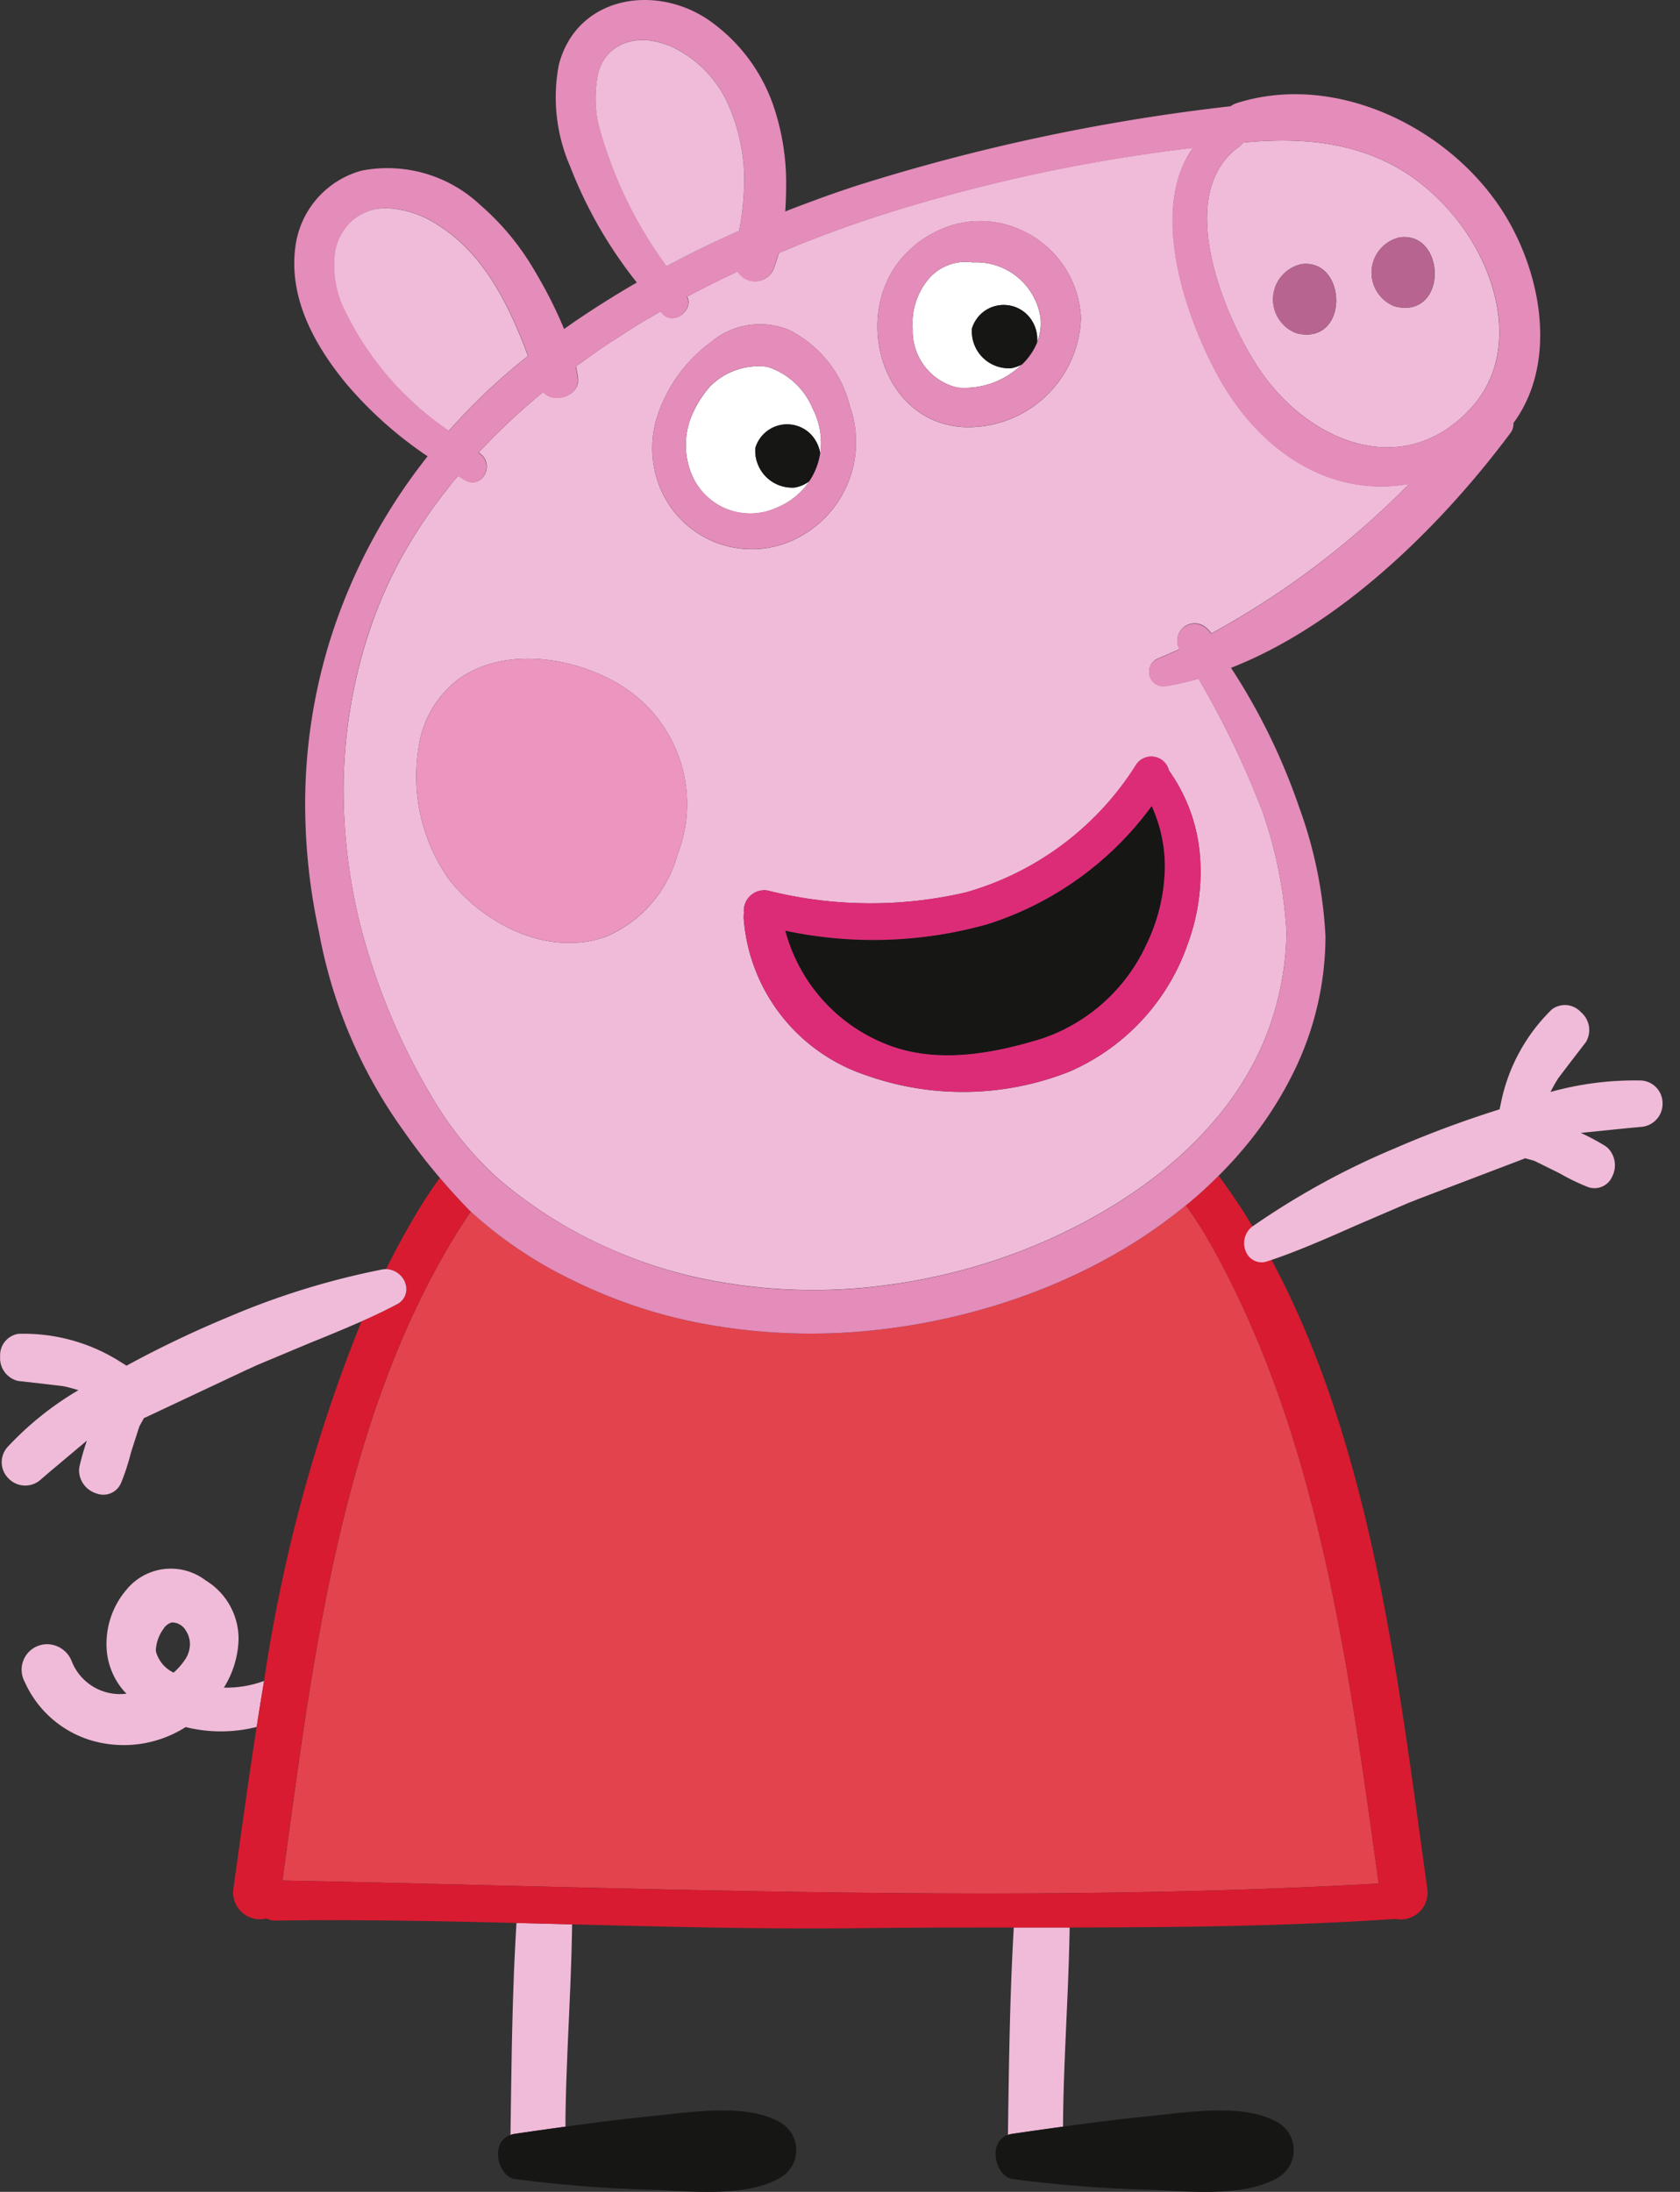
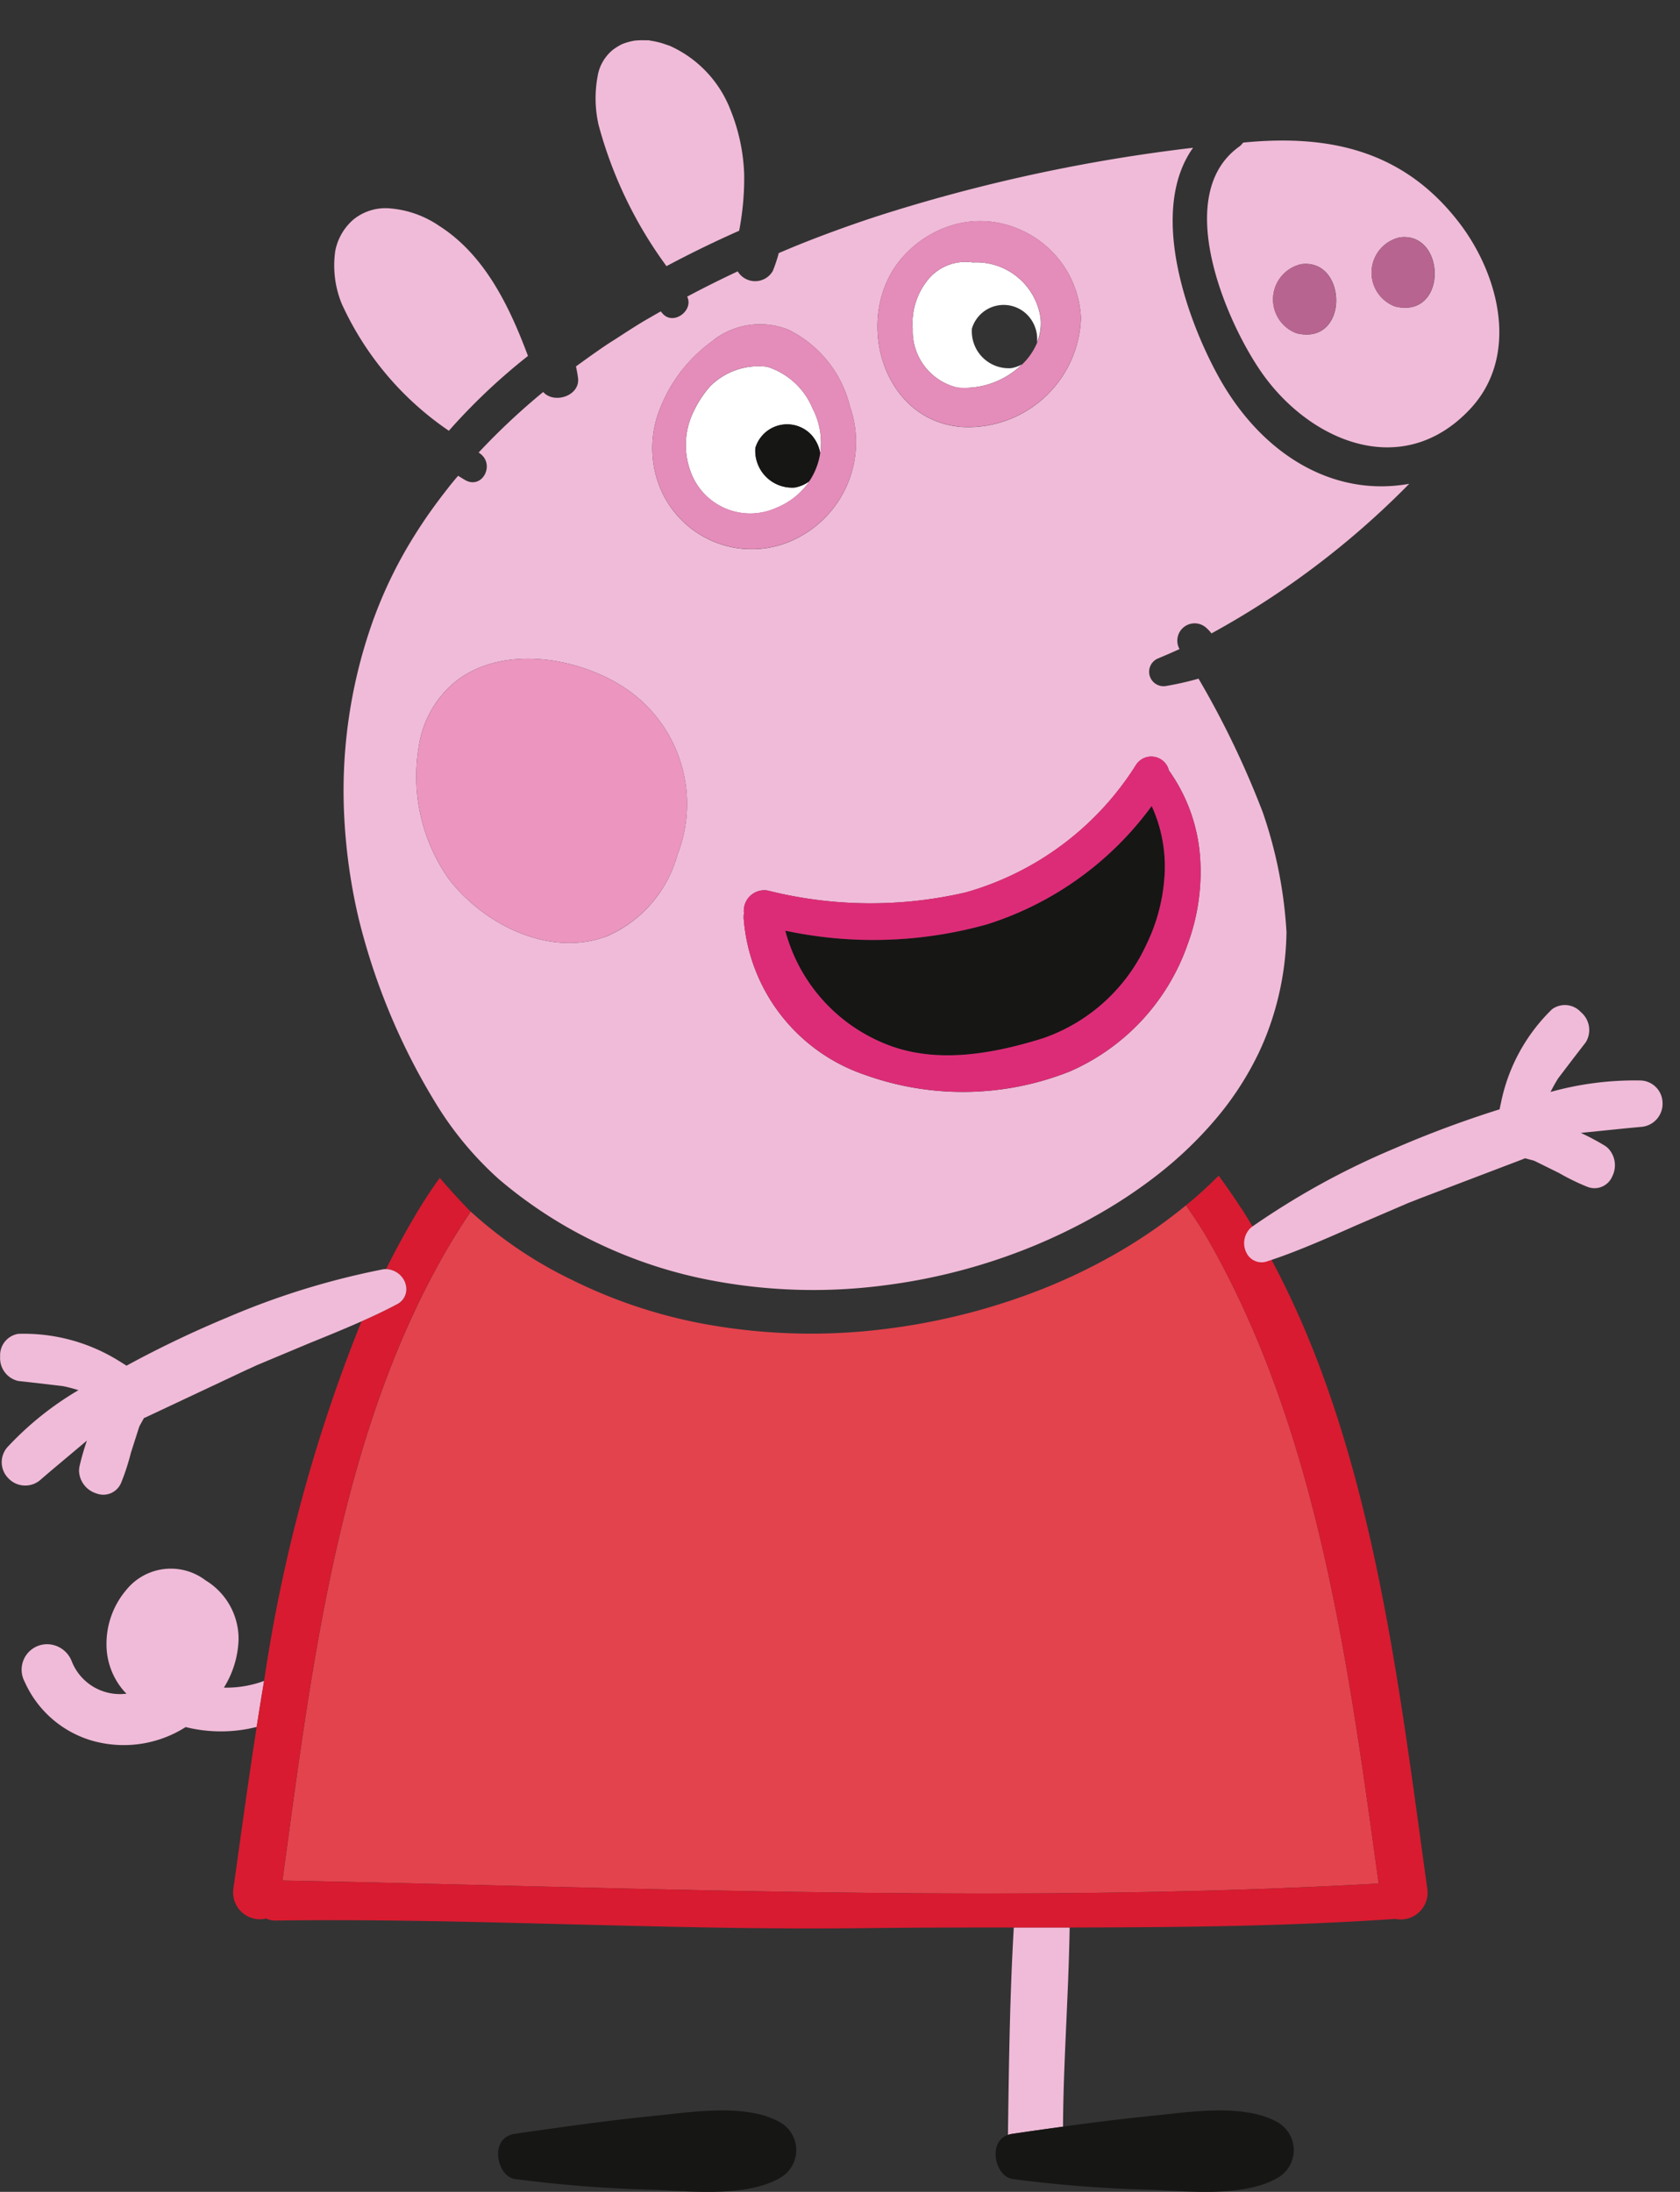
<svg xmlns="http://www.w3.org/2000/svg" id="Group_30072" data-name="Group 30072" width="69.807" height="91.051" viewBox="0 0 69.807 91.051">
  <rect x="0" y="0" width="69.807" height="91.051" fill="#333333" stroke="none" />
-   <path id="Path_8836" data-name="Path 8836" d="M10.675,168.891a4,4,0,0,0,.607-2,2.841,2.841,0,0,0-1.369-2.45,2.382,2.382,0,0,0-3.3.4,3.453,3.453,0,0,0-.819,2.219,2.945,2.945,0,0,0,.745,2l.088.086a2.15,2.15,0,0,1-2.269-1.323h0a1.11,1.11,0,0,0-.889-.721,1.058,1.058,0,0,0-1.075,1.55A4.414,4.414,0,0,0,5.2,171.1a4.793,4.793,0,0,0,3.883-.566,6.064,6.064,0,0,0,2.952-.006q.148-.954.309-1.911a4.541,4.541,0,0,1-1.673.278M9.1,167.666a2.8,2.8,0,0,1-.517.607,1.368,1.368,0,0,1-.732-.871.505.505,0,0,1-.006-.081,1.654,1.654,0,0,1,.321-.873.59.59,0,0,1,.344-.26.658.658,0,0,1,.581.339,1.008,1.008,0,0,1,.17.564,1.157,1.157,0,0,1-.16.573" transform="translate(-1.369 -98.791)" fill="#f0bbd8" />
+   <path id="Path_8836" data-name="Path 8836" d="M10.675,168.891a4,4,0,0,0,.607-2,2.841,2.841,0,0,0-1.369-2.45,2.382,2.382,0,0,0-3.3.4,3.453,3.453,0,0,0-.819,2.219,2.945,2.945,0,0,0,.745,2l.088.086a2.15,2.15,0,0,1-2.269-1.323h0a1.11,1.11,0,0,0-.889-.721,1.058,1.058,0,0,0-1.075,1.55A4.414,4.414,0,0,0,5.2,171.1a4.793,4.793,0,0,0,3.883-.566,6.064,6.064,0,0,0,2.952-.006q.148-.954.309-1.911a4.541,4.541,0,0,1-1.673.278M9.1,167.666" transform="translate(-1.369 -98.791)" fill="#f0bbd8" />
  <path id="Path_8838" data-name="Path 8838" d="M105.521,203.505c0,.015,0,.029,0,.043-.045,1.146-.073,2.295-.095,3.435-.019,1.027-.033,2.048-.046,3.052v.038a.95.95,0,0,1,.172-.043q1.054-.159,2.115-.3c.005-.88.03-1.771.066-2.662.023-.587.049-1.173.075-1.751,0,0,.063-1.435.074-1.719,0-.01,0-.019,0-.029.027-.694.049-1.4.061-2.118l-2.321,0q-.057.982-.1,2.057" transform="translate(-63.497 -121.385)" fill="#f0bbd8" />
  <path id="Path_8839" data-name="Path 8839" d="M104.773,223.435a54.468,54.468,0,0,0,5.926.453c1.528.074,3.782.293,5.141-.519a1.327,1.327,0,0,0,0-2.268c-1.382-.821-3.677-.446-5.215-.293-1.263.126-2.5.283-3.737.453q-1.061.146-2.115.3a.978.978,0,0,0-.172.043c-.864.3-.519,1.717.172,1.828" transform="translate(-62.72 -132.92)" fill="#161615" />
-   <path id="Path_8840" data-name="Path 8840" d="M53.366,209.793a.977.977,0,0,1,.172-.043q1.055-.159,2.115-.3c0-.785.024-1.579.054-2.375.025-.684.055-1.368.086-2.042,0,0,.063-1.433.074-1.716,0-.01,0-.019,0-.03.029-.736.051-1.487.062-2.245l-2.311-.058c-.043.713-.081,1.458-.112,2.246,0,.014,0,.027,0,.041-.051,1.328-.081,2.659-.1,3.976-.014.831-.025,1.658-.036,2.472Z" transform="translate(-32.157 -121.105)" fill="#f0bbd8" />
  <path id="Path_8841" data-name="Path 8841" d="M60.906,129.536q-.351.136-.705.261a26.665,26.665,0,0,1-5.538,1.311,24.661,24.661,0,0,1-7.646-.205,20.893,20.893,0,0,1-5.473-1.831,17.454,17.454,0,0,1-4.189-2.828q-.442.648-.848,1.329c-4.614,7.761-5.766,17.611-6.976,26.457,15.153.3,30.4.978,45.55.125-1.24-8.978-2.493-18.6-6.992-26.581-.311-.552-.657-1.078-1.017-1.591a21.067,21.067,0,0,1-2.64,1.848,23.869,23.869,0,0,1-3.525,1.706" transform="translate(-17.794 -75.913)" fill="#e3434d" />
  <path id="Path_8842" data-name="Path 8842" d="M66.267,124.244c-.3-.465-.614-.917-.94-1.36-.368.368-.749.722-1.147,1.059-.07.059-.143.114-.214.173.36.513.706,1.038,1.017,1.591,4.5,7.986,5.753,17.6,6.992,26.581-15.148.853-30.4.172-45.55-.125,1.21-8.846,2.362-18.7,6.976-26.456q.405-.681.848-1.329c-.021-.021-.046-.042-.066-.063-.462-.479-.859-.916-1.219-1.34-.3.413-.581.835-.846,1.269-.5.821-.957,1.666-1.389,2.523a.879.879,0,0,1,.8.588.7.7,0,0,1-.365.882c-.474.25-.962.477-1.454.7a65.311,65.311,0,0,0-4.046,14.935q-.161.956-.309,1.911c-.353,2.272-.662,4.533-.971,6.748a1.115,1.115,0,0,0,1.371,1.211.8.8,0,0,0,.381.085c3.338-.046,6.675.016,10.012.1l2.311.058c4.01.1,8.021.207,12.034.158,2.105-.026,4.21-.027,6.315-.028l2.321,0c4.515-.007,9.028-.048,13.538-.357A1.116,1.116,0,0,0,74,152.528c-1.166-8.366-2.22-17.8-6.149-25.521q-.457-.9-.967-1.765c-.2-.336-.4-.67-.612-1" transform="translate(-14.69 -74.046)" fill="#d81b30" />
  <path id="Path_8843" data-name="Path 8843" d="M52.588,221.607c-.865.3-.519,1.717.172,1.828a54.475,54.475,0,0,0,5.926.453c1.527.074,3.782.293,5.141-.519a1.327,1.327,0,0,0,0-2.268c-1.381-.821-3.676-.446-5.215-.293-1.263.126-2.5.283-3.736.453q-1.061.146-2.115.3a.974.974,0,0,0-.172.043" transform="translate(-31.379 -132.92)" fill="#161615" />
  <path id="Path_8844" data-name="Path 8844" d="M16.845,133.242a.879.879,0,0,0-.8-.588.834.834,0,0,0-.155.013h0a32.006,32.006,0,0,0-6.418,1.983h0a44.56,44.56,0,0,0-4.216,2.015c-.094-.062-.2-.126-.3-.189a7.476,7.476,0,0,0-4.2-1.134.9.9,0,0,0-.75.942A.972.972,0,0,0,.755,137.3l.891.1.979.116c.208.042.42.1.635.166a13.052,13.052,0,0,0-2.927,2.341.944.944,0,0,0,.022,1.327.962.962,0,0,0,1.352.033l.4-.343,1.505-1.264a10.321,10.321,0,0,0-.305,1.058.941.941,0,0,0-.023.212,1.021,1.021,0,0,0,.723.926.8.8,0,0,0,1.031-.455,9.223,9.223,0,0,0,.4-1.23l.352-1.1.165-.3.034-.054c.02-.008.038-.01.058-.019l4.263-2.005.006,0h0l.357-.165,2.2-.921c.71-.287,1.434-.583,2.148-.9.492-.219.98-.447,1.454-.7a.7.7,0,0,0,.365-.882" transform="translate(0 -79.934)" fill="#f0bbd8" />
  <path id="Path_32035" data-name="Path 32035" d="M.043.588A.879.879,0,0,1,.847,0,.834.834,0,0,1,1,.013H1A32.006,32.006,0,0,1,7.421,2h0a44.56,44.56,0,0,1,4.216,2.015c.094-.062.2-.126.3-.189a7.476,7.476,0,0,1,4.2-1.134.9.9,0,0,1,.75.942.972.972,0,0,1-.756,1.019l-.891.1-.979.116c-.208.042-.42.1-.635.166a13.052,13.052,0,0,1,2.927,2.341A.944.944,0,0,1,16.532,8.7a.962.962,0,0,1-1.352.033l-.4-.343L13.278,7.122a10.32,10.32,0,0,1,.305,1.058.941.941,0,0,1,.023.212,1.02,1.02,0,0,1-.723.926.8.8,0,0,1-1.031-.455,9.221,9.221,0,0,1-.4-1.23l-.352-1.1-.165-.3L10.9,6.18c-.02-.008-.038-.01-.058-.019l-4.263-2-.006,0h0l-.357-.165-2.2-.921c-.71-.287-1.434-.583-2.148-.9-.492-.219-.98-.447-1.454-.7A.7.7,0,0,1,.043.588" transform="matrix(0.695, -0.719, 0.719, 0.695, 51.337, 51.658)" fill="#f0bbd8" />
  <path id="Path_8845" data-name="Path 8845" d="M42.381,58.3A18.682,18.682,0,0,0,46.6,61.007a19.245,19.245,0,0,0,4.062,1.38,22.623,22.623,0,0,0,7.61.331,24.4,24.4,0,0,0,5.15-1.205q.373-.132.739-.274a23.542,23.542,0,0,0,3.226-1.548,20.264,20.264,0,0,0,2.4-1.618,16.235,16.235,0,0,0,2.373-2.28,12.786,12.786,0,0,0,1.777-2.731,11.291,11.291,0,0,0,.449-1.081,12.244,12.244,0,0,0,.713-3.95,18.42,18.42,0,0,0-.989-4.987A37.451,37.451,0,0,0,71.444,37.5a12.68,12.68,0,0,1-1.352.306.6.6,0,0,1-.332-1.145c.3-.124.6-.255.894-.389a.719.719,0,0,1,1.113-.881,1.443,1.443,0,0,1,.214.23A35.233,35.233,0,0,0,80.2,29.406c-3.193.573-6.148-1.25-7.912-4.429-1.358-2.447-2.923-6.93-1.071-9.53A69.491,69.491,0,0,0,58.1,18.288q-.838.274-1.665.575l-.036.013q-.807.293-1.6.613l-.083.033c-.241.1-.477.2-.715.3a5.835,5.835,0,0,1-.25.75.848.848,0,0,1-1.455.01c-.71.333-1.411.681-2.1,1.049.283.572-.572,1.22-1.024.7l-.074-.087c-.126.073-.253.143-.378.217s-.259.147-.386.224c-.367.223-.726.456-1.085.69-.129.084-.261.163-.388.248-.436.293-.863.6-1.285.907.033.158.064.316.084.473.1.756-1,1.1-1.446.589a27.927,27.927,0,0,0-2.682,2.515l.05.036c.651.462.093,1.526-.625,1.1-.093-.055-.186-.114-.279-.17-.136.161-.273.321-.4.486l-.091.117q-.33.421-.64.857l-.041.056q-.34.483-.653.985l0,0a18.384,18.384,0,0,0-1.8,3.77A21.025,21.025,0,0,0,35.95,43.3a23.575,23.575,0,0,0,.6,4.182,27.062,27.062,0,0,0,3.27,7.771A14.028,14.028,0,0,0,42.381,58.3M70.215,41.317l.077.11A7.077,7.077,0,0,1,71.507,44.9a8.66,8.66,0,0,1-.514,3.629,8.987,8.987,0,0,1-4.9,5.29,12.029,12.029,0,0,1-8.513.139,7.447,7.447,0,0,1-5.032-6.461,1.109,1.109,0,0,1,.008-.254.851.851,0,0,1,.986-.939,17.5,17.5,0,0,0,8.265.069,12.319,12.319,0,0,0,7.048-5.3.754.754,0,0,1,1.36.25M51.27,23.452a3.171,3.171,0,0,1,3.134-.446A4.828,4.828,0,0,1,56.962,26.2a4.477,4.477,0,0,1-2.149,5.441,4.118,4.118,0,0,1-5.676-1.914,4.352,4.352,0,0,1-.124-3.3,6.258,6.258,0,0,1,2.257-2.97m12.637-4.659a4.2,4.2,0,0,1,2.65,3.729,4.684,4.684,0,0,1-4.929,4.519c-3.412-.235-4.594-4.726-2.448-7.089a4.471,4.471,0,0,1,2.008-1.287,4.044,4.044,0,0,1,2.72.128M39.053,40.264A4.272,4.272,0,0,1,40.726,37.5c1.92-1.35,4.79-.894,6.682.258a5.791,5.791,0,0,1,2.38,7.071,5.177,5.177,0,0,1-2.945,3.38c-2.378.873-5.074-.483-6.54-2.369a7.4,7.4,0,0,1-1.25-5.571" transform="translate(-21.643 -9.309)" fill="#f0bbd8" />
  <path id="Path_8846" data-name="Path 8846" d="M127.7,14.776a.727.727,0,0,1-.169.172c-2.806,2.017-.531,7.31.974,9.431,1.991,2.807,5.8,4.443,8.6,1.494,2.083-2.187,1.261-5.543-.4-7.732-2.305-3.028-5.4-3.72-9-3.365m6.5,3.939c1.936-.262,2.007,3.41-.195,2.867a1.5,1.5,0,0,1,.195-2.867m-4.093,1.113c1.936-.262,2.007,3.41-.194,2.867a1.5,1.5,0,0,1,.194-2.867" transform="translate(-76.046 -8.853)" fill="#f0bbd8" />
  <path id="Path_8847" data-name="Path 8847" d="M134.065,30.464c2.2.543,2.131-3.129.194-2.867a1.5,1.5,0,0,0-.194,2.867" transform="translate(-80.199 -16.622)" fill="#b76590" />
  <path id="Path_8848" data-name="Path 8848" d="M144.363,27.662c2.2.543,2.131-3.128.195-2.866a1.5,1.5,0,0,0-.195,2.866" transform="translate(-86.404 -14.933)" fill="#b76590" />
-   <path id="Path_8849" data-name="Path 8849" d="M38.034,50.268c.02.021.045.042.066.063a17.462,17.462,0,0,0,4.189,2.828,20.883,20.883,0,0,0,5.473,1.83,24.648,24.648,0,0,0,7.646.205,26.67,26.67,0,0,0,5.538-1.311q.353-.125.705-.261a23.848,23.848,0,0,0,3.525-1.705,21.114,21.114,0,0,0,2.64-1.848c.071-.058.144-.114.214-.173.4-.336.779-.691,1.147-1.058a17.373,17.373,0,0,0,1.312-1.462,15.554,15.554,0,0,0,1.877-2.993A12.827,12.827,0,0,0,73.615,38.9a18.271,18.271,0,0,0-1.088-5.35,25.968,25.968,0,0,0-2.837-5.808c4.641-1.813,8.823-6.019,11.6-9.74a.64.64,0,0,0,.136-.43c1.724-2.342,1.26-5.766-.153-8.3-2.11-3.788-7.082-6.358-11.363-4.983a.8.8,0,0,0-.235.124,82.32,82.32,0,0,0-15.539,3.3c-.387.128-.773.258-1.157.394-.213.075-.424.153-.636.231q-.591.216-1.176.446c.027-.4.038-.8.038-1.183a9.954,9.954,0,0,0-.445-2.947,7.181,7.181,0,0,0-2.8-3.839c-2.229-1.5-5.461-.96-6.2,1.873a7.19,7.19,0,0,0,.465,4.216A18.406,18.406,0,0,0,45,11.736q-.476.275-.945.562l-.114.072q-.774.478-1.528.992l-.046.032c-.13.089-.259.181-.388.272a18.526,18.526,0,0,0-1.215-2.4A10.724,10.724,0,0,0,38.478,8.5a5.621,5.621,0,0,0-4.913-1.412,3.775,3.775,0,0,0-2.754,3.177c-.283,2.148.823,4.116,2.15,5.715a16.508,16.508,0,0,0,3.346,2.975,23.741,23.741,0,0,0-4.03,7.561A22.914,22.914,0,0,0,31.227,34a24.848,24.848,0,0,0,.562,4.69,20.4,20.4,0,0,0,3.486,8.239c.49.7.968,1.331,1.54,2,.36.424.757.862,1.219,1.34M32.846,33.993a21.026,21.026,0,0,1,1.093-7.949,18.4,18.4,0,0,1,1.8-3.77l0,0q.312-.5.653-.985l.041-.056q.309-.436.64-.857c.03-.039.06-.078.091-.116.131-.165.268-.324.4-.486.093.056.186.115.279.17.718.424,1.277-.64.625-1.1l-.05-.036a27.981,27.981,0,0,1,2.682-2.515c.451.514,1.545.167,1.446-.588-.021-.157-.052-.315-.084-.473.422-.31.849-.614,1.285-.907.127-.085.26-.165.388-.248.358-.234.718-.468,1.085-.691.127-.077.258-.148.386-.224s.252-.145.378-.217l.074.087c.452.518,1.307-.13,1.024-.7.688-.369,1.389-.716,2.1-1.049a.848.848,0,0,0,1.455-.01,5.815,5.815,0,0,0,.25-.75c.239-.1.475-.207.715-.3l.083-.033q.795-.318,1.6-.613l.036-.013q.827-.3,1.665-.575a69.523,69.523,0,0,1,13.116-2.84c-1.852,2.6-.288,7.083,1.071,9.53,1.765,3.179,4.72,5,7.912,4.428a35.223,35.223,0,0,1-8.217,6.218,1.457,1.457,0,0,0-.214-.229.719.719,0,0,0-1.113.88c-.295.135-.592.266-.894.389a.6.6,0,0,0,.332,1.145A12.779,12.779,0,0,0,68.34,28.2a37.434,37.434,0,0,1,2.665,5.541,18.418,18.418,0,0,1,.989,4.987,12.248,12.248,0,0,1-.713,3.95,11.374,11.374,0,0,1-.449,1.081,12.8,12.8,0,0,1-1.777,2.731,16.232,16.232,0,0,1-2.373,2.28,20.216,20.216,0,0,1-2.4,1.619,23.537,23.537,0,0,1-3.226,1.547q-.367.143-.739.275a24.422,24.422,0,0,1-5.15,1.205,22.634,22.634,0,0,1-7.61-.331A19.245,19.245,0,0,1,43.5,51.7a18.671,18.671,0,0,1-4.224-2.706,14.008,14.008,0,0,1-2.558-3.047,27.069,27.069,0,0,1-3.27-7.771,23.565,23.565,0,0,1-.6-4.181m-.1-21.375a4.213,4.213,0,0,1-.269-2.188,2.3,2.3,0,0,1,.744-1.305,2.111,2.111,0,0,1,1.565-.469,4.208,4.208,0,0,1,2.013.726c1.888,1.206,2.916,3.344,3.685,5.4a25.254,25.254,0,0,0-3.287,3.108,12.774,12.774,0,0,1-4.45-5.276M43.369,3.189a1.785,1.785,0,0,1,.665-1.144l.024-.017c.048-.035.1-.066.151-.1s.1-.059.157-.087l.02-.011a2.784,2.784,0,0,1,.342-.109c.06-.015.12-.027.18-.038h0l.081-.006a3.222,3.222,0,0,1,.382-.007c.1,0,.128,0,.137,0a.347.347,0,0,0,.092.019,3.866,3.866,0,0,1,.4.088c.067.018.347.119.358.118a4.817,4.817,0,0,1,2.534,2.665,7.828,7.828,0,0,1,.57,2.685,11.587,11.587,0,0,1-.209,2.336q-1.535.68-3.017,1.47a17.643,17.643,0,0,1-2.821-5.864,4.985,4.985,0,0,1-.045-2m35.83,6.1c1.666,2.188,2.488,5.545.4,7.732-2.809,2.949-6.614,1.314-8.6-1.494-1.5-2.121-3.78-7.414-.973-9.431a.723.723,0,0,0,.169-.172c3.6-.355,6.7.337,9,3.365" transform="translate(-18.539 0)" fill="#e48cba" />
  <path id="Path_8850" data-name="Path 8850" d="M51.42,80.376A5.176,5.176,0,0,0,54.365,77a5.79,5.79,0,0,0-2.38-7.07c-1.892-1.153-4.762-1.608-6.682-.258a4.276,4.276,0,0,0-1.674,2.768,7.407,7.407,0,0,0,1.25,5.571c1.466,1.887,4.162,3.243,6.541,2.369" transform="translate(-26.219 -41.481)" fill="#eb95bf" />
  <path id="Path_8851" data-name="Path 8851" d="M100.733,29.751a2.7,2.7,0,0,0-2.822-2.335,2.017,2.017,0,0,0-1.894.761,2.869,2.869,0,0,0-.6,2,2.416,2.416,0,0,0,1.858,2.438,3.421,3.421,0,0,0,2.684-.965,1.5,1.5,0,0,1-.448.159,1.534,1.534,0,0,1-1.634-1.649,1.378,1.378,0,0,1,2.331-.535,1.442,1.442,0,0,1,.374,1.115,2.083,2.083,0,0,0,.148-.991" transform="translate(-57.492 -16.515)" fill="#fff" />
  <path id="Path_8852" data-name="Path 8852" d="M75.48,44.136a3.008,3.008,0,0,0,1.36-1.105,1.422,1.422,0,0,1-.618.269,1.534,1.534,0,0,1-1.634-1.649,1.378,1.378,0,0,1,2.331-.535,1.515,1.515,0,0,1,.366.764,3.1,3.1,0,0,0-.318-1.866,3.03,3.03,0,0,0-1.89-1.733,2.845,2.845,0,0,0-2.368.814,4.406,4.406,0,0,0-.7,1.074,3.167,3.167,0,0,0-.1,2.5,2.634,2.634,0,0,0,3.571,1.467" transform="translate(-43.202 -23.046)" fill="#fff" />
  <path id="Path_8853" data-name="Path 8853" d="M78.951,45.345a1.534,1.534,0,0,0,1.634,1.649,1.424,1.424,0,0,0,.618-.269,2.827,2.827,0,0,0,.446-1.15,1.519,1.519,0,0,0-.366-.764,1.378,1.378,0,0,0-2.331.535" transform="translate(-47.564 -26.741)" fill="#161615" />
-   <path id="Path_8854" data-name="Path 8854" d="M103.93,32.333a1.379,1.379,0,0,0-2.331.535,1.534,1.534,0,0,0,1.634,1.649,1.5,1.5,0,0,0,.448-.159,2.666,2.666,0,0,0,.623-.909,1.44,1.44,0,0,0-.374-1.115" transform="translate(-61.211 -19.222)" fill="#161615" />
  <path id="Path_8855" data-name="Path 8855" d="M69.441,35.769a6.211,6.211,0,0,0-.977,1.753,4.352,4.352,0,0,0,.123,3.3,4.118,4.118,0,0,0,5.676,1.914,4.477,4.477,0,0,0,2.15-5.441,4.828,4.828,0,0,0-2.558-3.191,3.171,3.171,0,0,0-3.134.446,6.214,6.214,0,0,0-1.28,1.216m.456,1.764a4.411,4.411,0,0,1,.7-1.074,2.845,2.845,0,0,1,2.368-.814,3.028,3.028,0,0,1,1.89,1.733,3.1,3.1,0,0,1,.318,1.866,2.829,2.829,0,0,1-.446,1.15,3,3,0,0,1-1.36,1.1A2.634,2.634,0,0,1,69.8,40.033a3.168,3.168,0,0,1,.1-2.5" transform="translate(-41.093 -20.409)" fill="#e48cba" />
  <path id="Path_8856" data-name="Path 8856" d="M92.814,24.562c-2.146,2.363-.964,6.854,2.448,7.089a4.684,4.684,0,0,0,4.929-4.519,4.2,4.2,0,0,0-2.65-3.729,4.04,4.04,0,0,0-2.719-.128,4.47,4.47,0,0,0-2.008,1.286m4.933,4.493a3.421,3.421,0,0,1-2.684.965A2.416,2.416,0,0,1,93.2,27.582a2.867,2.867,0,0,1,.6-2A2.017,2.017,0,0,1,95.7,24.82a2.7,2.7,0,0,1,2.822,2.335,2.083,2.083,0,0,1-.148.991,2.666,2.666,0,0,1-.623.909" transform="translate(-55.277 -13.919)" fill="#e48cba" />
  <path id="Path_8857" data-name="Path 8857" d="M90.51,89.164a17.552,17.552,0,0,1-8.4.267A7.008,7.008,0,0,0,86.192,94.1c2.121.9,4.518.459,6.63-.2a7.38,7.38,0,0,0,4.3-3.9,7.564,7.564,0,0,0,.752-2.872,6.065,6.065,0,0,0-.535-2.881,13.5,13.5,0,0,1-6.824,4.911" transform="translate(-49.479 -50.769)" fill="#161615" />
  <path id="Path_8858" data-name="Path 8858" d="M87.016,84.694a17.491,17.491,0,0,1-8.265-.069.851.851,0,0,0-.986.939,1.114,1.114,0,0,0-.008.254,7.447,7.447,0,0,0,5.032,6.461,12.031,12.031,0,0,0,8.513-.139,8.987,8.987,0,0,0,4.9-5.29,8.661,8.661,0,0,0,.514-3.629A7.074,7.074,0,0,0,95.5,79.751l-.077-.11a.754.754,0,0,0-1.36-.25,12.319,12.319,0,0,1-7.048,5.3m8.226-.7a7.567,7.567,0,0,1-.752,2.872,7.378,7.378,0,0,1-4.3,3.9c-2.113.658-4.509,1.1-6.63.2a7.011,7.011,0,0,1-4.078-4.67,17.542,17.542,0,0,0,8.4-.267,13.5,13.5,0,0,0,6.825-4.911A6.061,6.061,0,0,1,95.242,84" transform="translate(-46.852 -47.633)" fill="#dd2c77" />
  <path id="Path_8859" data-name="Path 8859" d="M68.236,12.118a11.559,11.559,0,0,0,.209-2.336,7.822,7.822,0,0,0-.57-2.686,4.82,4.82,0,0,0-2.534-2.665c-.01,0-.291-.1-.358-.117a3.736,3.736,0,0,0-.4-.088.34.34,0,0,1-.092-.019c-.01,0-.04,0-.138,0a3.217,3.217,0,0,0-.382.007l-.081.006h0c-.06.012-.12.023-.18.038a2.786,2.786,0,0,0-.342.109l-.02.011c-.053.028-.107.056-.157.087s-.1.063-.151.1l-.024.016a1.786,1.786,0,0,0-.665,1.144,4.976,4.976,0,0,0,.045,2,17.626,17.626,0,0,0,2.821,5.864q1.481-.79,3.017-1.47" transform="translate(-37.523 -2.533)" fill="#f0bbd8" />
  <path id="Path_8860" data-name="Path 8860" d="M39.7,31.017a25.2,25.2,0,0,1,3.287-3.108c-.769-2.061-1.8-4.2-3.685-5.4a4.214,4.214,0,0,0-2.013-.726,2.111,2.111,0,0,0-1.566.469,2.3,2.3,0,0,0-.744,1.3,4.212,4.212,0,0,0,.269,2.188A12.776,12.776,0,0,0,39.7,31.017" transform="translate(-21.049 -13.123)" fill="#f0bbd8" />
</svg>